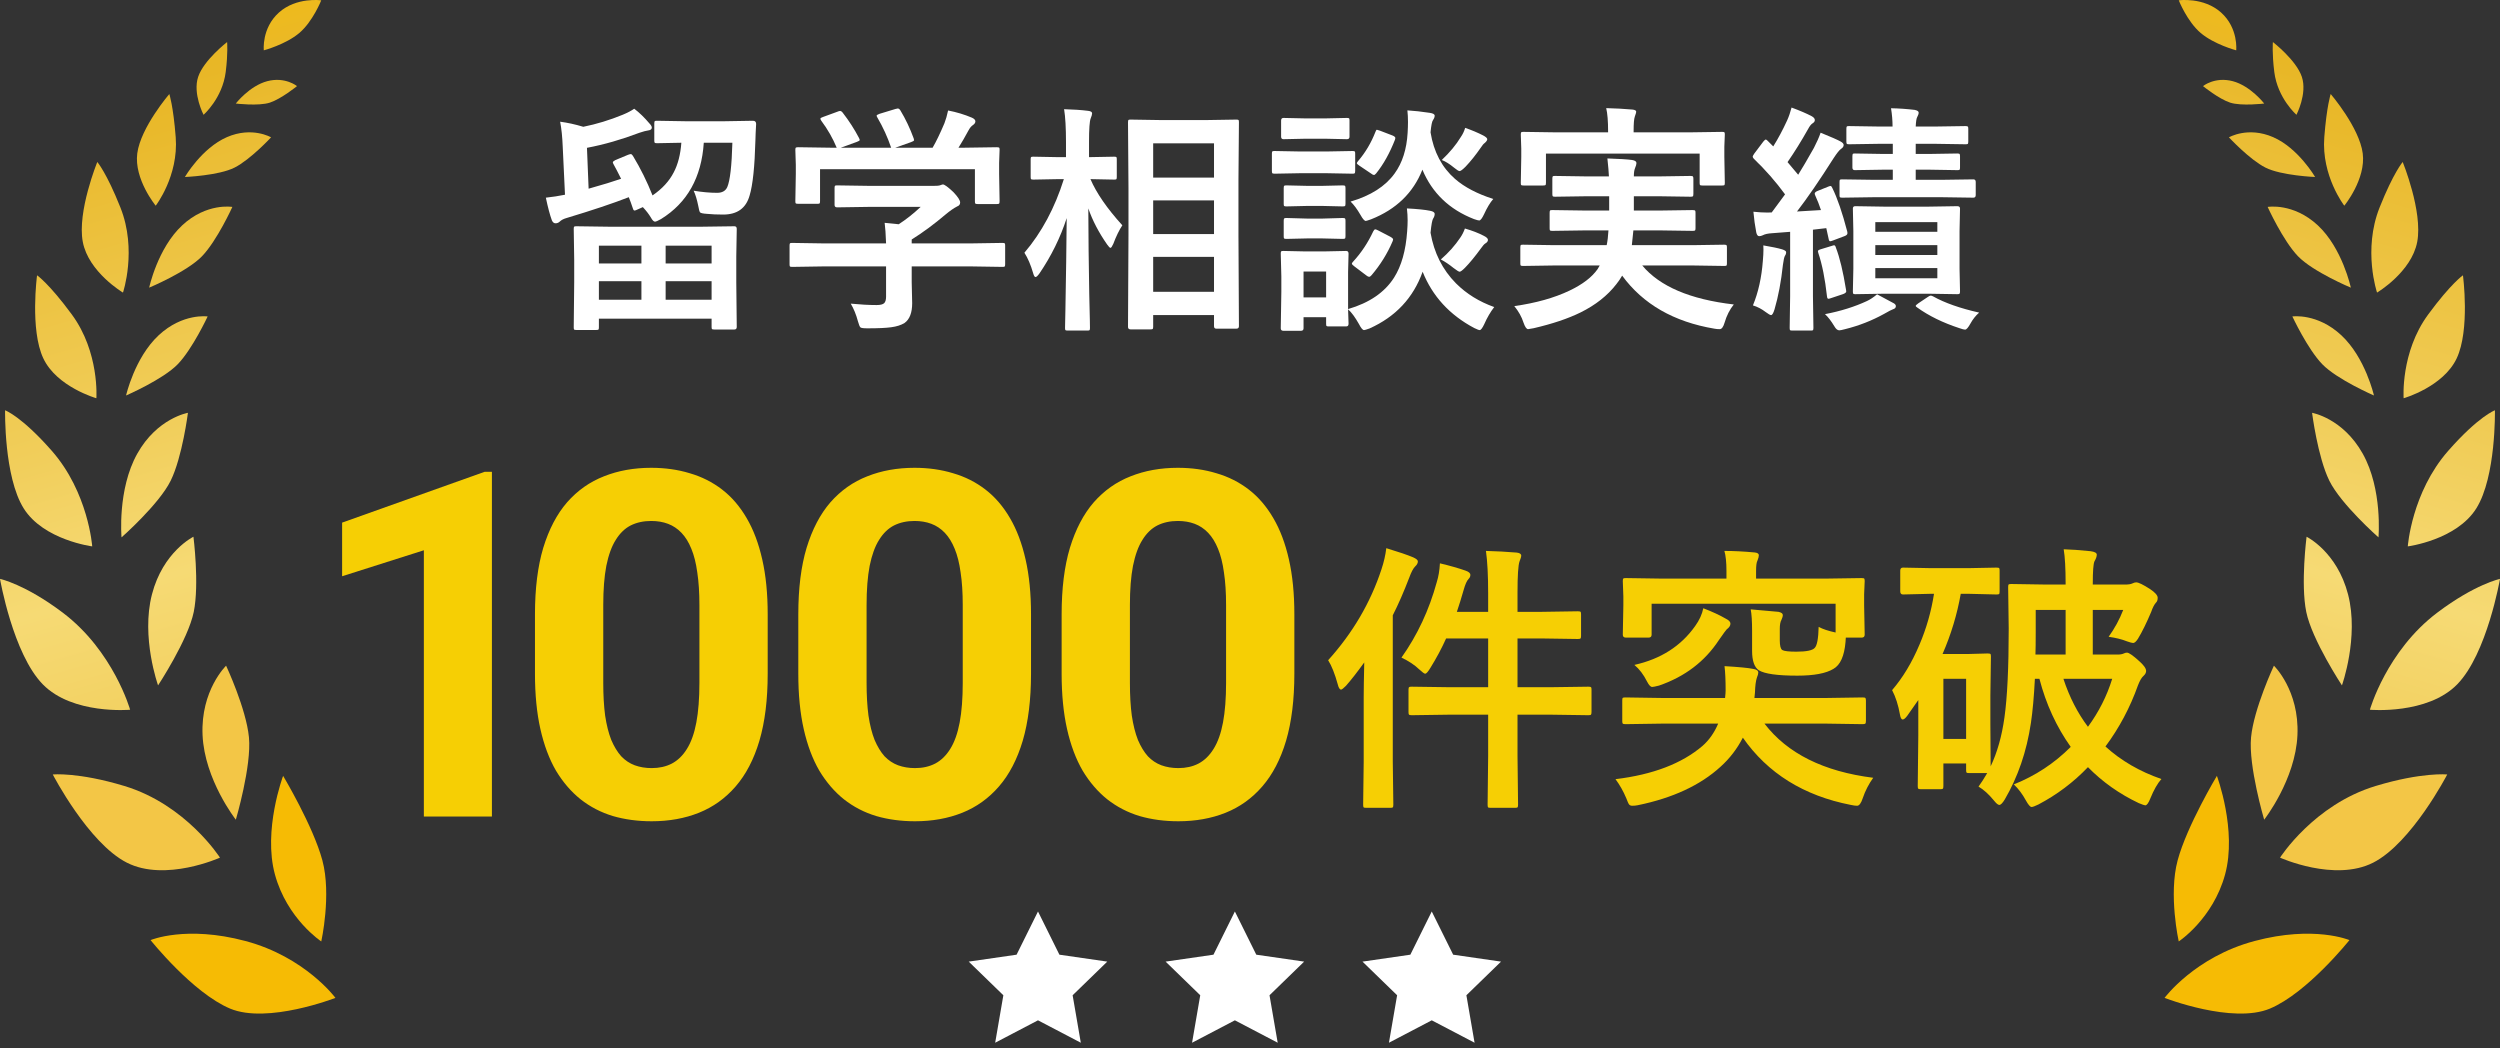
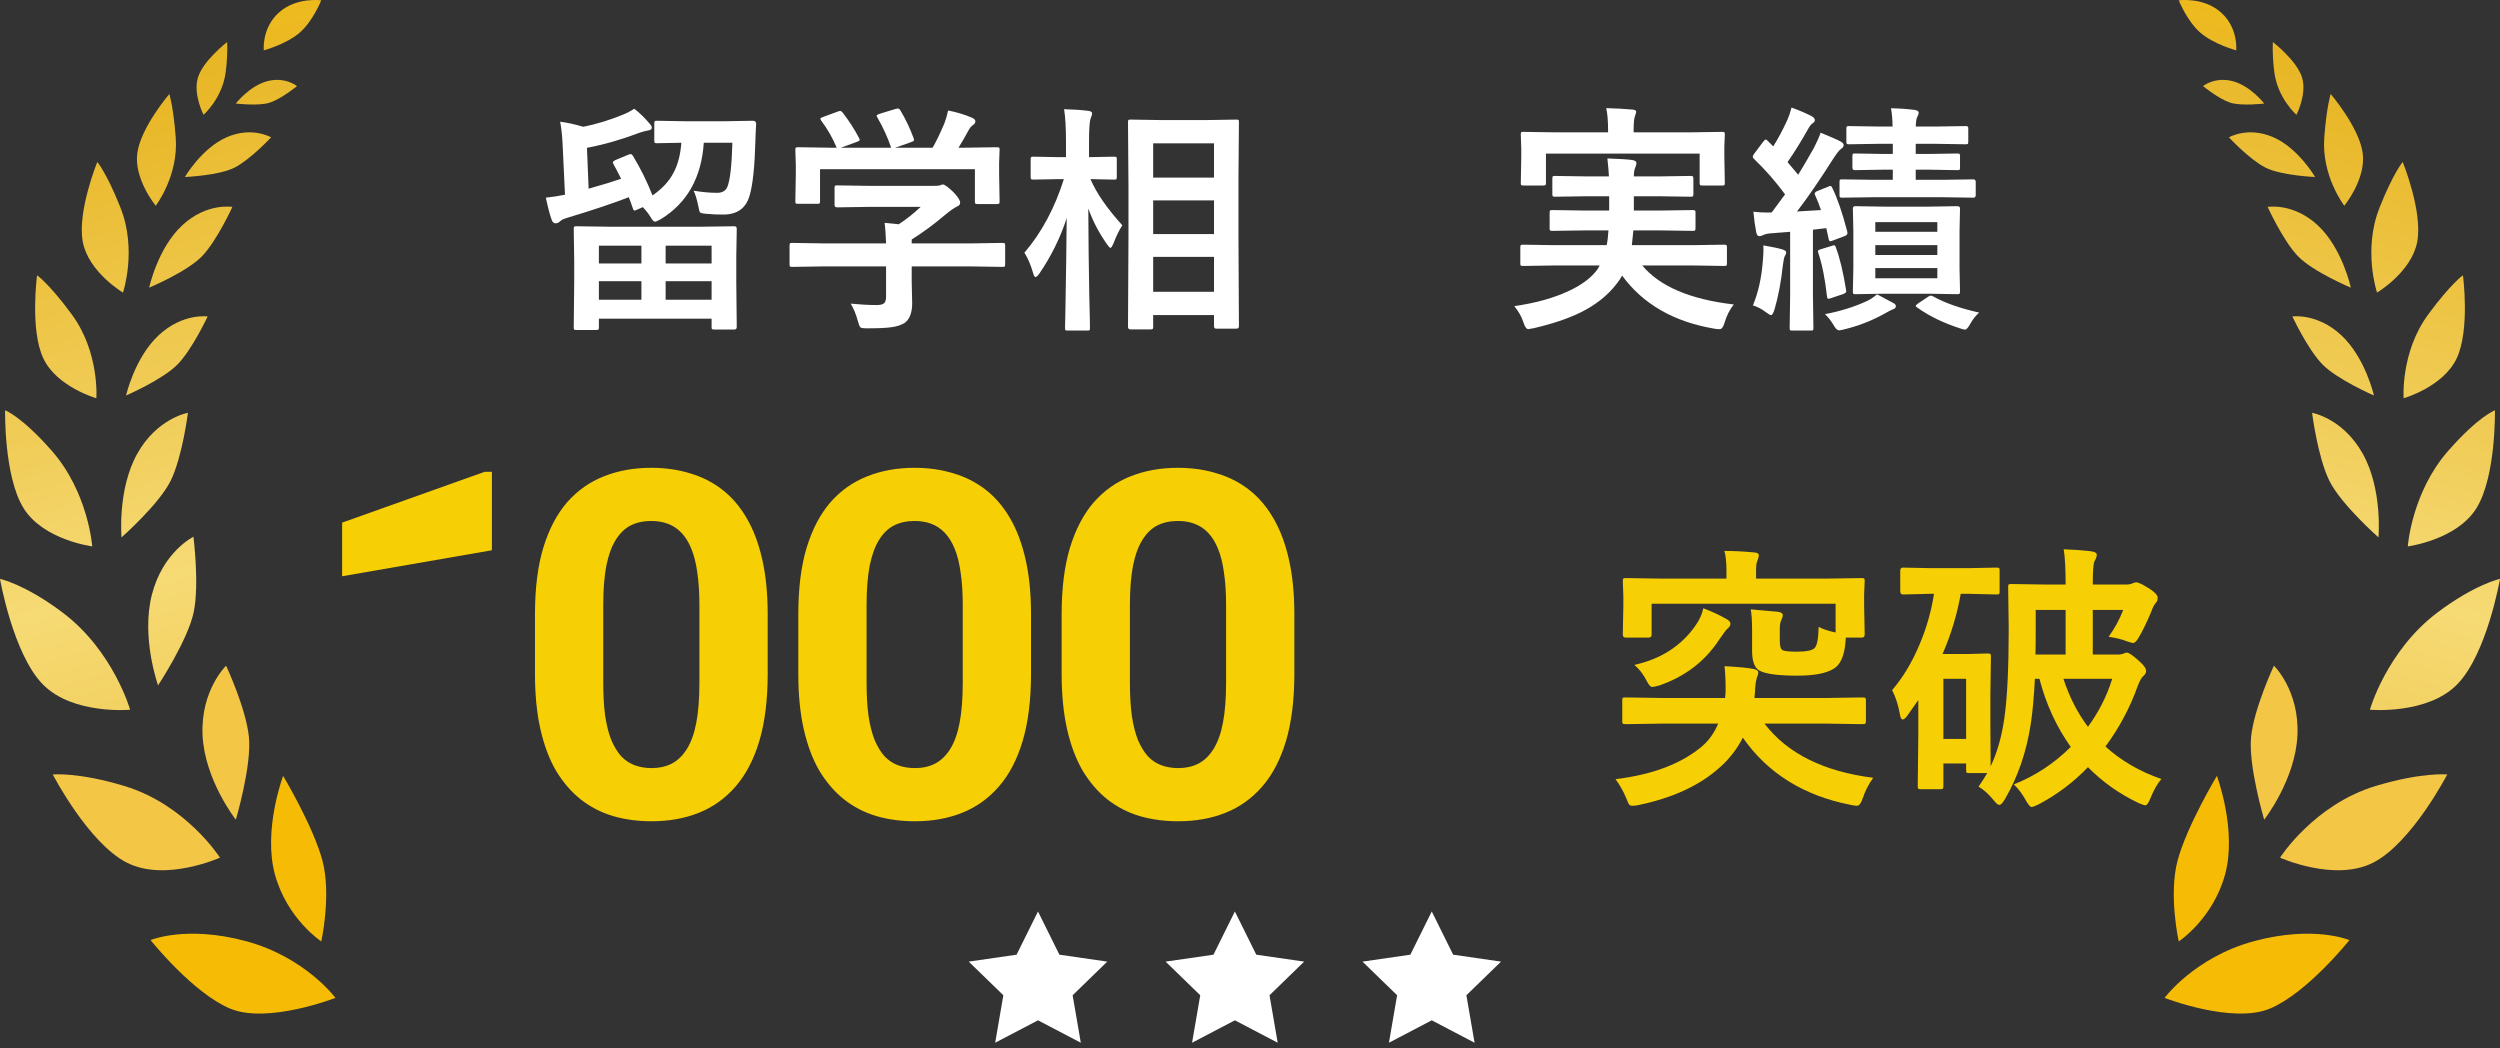
<svg xmlns="http://www.w3.org/2000/svg" width="248" height="104" viewBox="0 0 248 104" fill="none">
  <rect x="0" y="0" width="248" height="104" fill="#333333" stroke="none" />
  <path d="M195.23 58.904H194.506C194.15 60.936 193.549 62.928 192.701 64.878H195.203L197.158 64.824C197.322 64.824 197.423 64.842 197.459 64.878C197.486 64.915 197.5 65.001 197.5 65.138L197.445 68.994V71.851L197.473 76.021C198.129 74.636 198.585 73.022 198.84 71.181C199.122 69.194 199.264 66.255 199.264 62.363L199.209 58.234C199.209 58.088 199.227 58.002 199.264 57.974C199.3 57.947 199.387 57.933 199.523 57.933L202.982 57.988H204.91V57.933C204.91 56.393 204.846 55.244 204.719 54.488C205.448 54.506 206.337 54.57 207.385 54.679C207.795 54.734 208 54.848 208 55.021C208 55.203 207.923 55.427 207.768 55.691C207.658 55.937 207.604 56.675 207.604 57.906V57.988H210.83C211.14 57.988 211.372 57.951 211.527 57.878C211.673 57.806 211.801 57.769 211.91 57.769C212.138 57.769 212.598 57.992 213.291 58.439C213.792 58.776 214.043 59.063 214.043 59.3C214.043 59.528 213.979 59.697 213.852 59.806C213.688 59.998 213.537 60.294 213.4 60.695C212.936 61.798 212.498 62.686 212.088 63.361C211.906 63.643 211.746 63.785 211.609 63.785C211.509 63.785 211.304 63.73 210.994 63.621C210.502 63.42 209.896 63.27 209.176 63.169C209.768 62.349 210.251 61.46 210.625 60.503H207.604V64.933H210.037C210.32 64.933 210.534 64.897 210.68 64.824C210.789 64.769 210.894 64.742 210.994 64.742C211.186 64.742 211.577 65.011 212.17 65.548C212.653 65.968 212.895 66.305 212.895 66.56C212.895 66.733 212.803 66.902 212.621 67.066C212.448 67.212 212.27 67.517 212.088 67.982C211.304 70.188 210.229 72.211 208.861 74.052C210.402 75.456 212.252 76.531 214.412 77.279C214.029 77.707 213.665 78.345 213.318 79.193C213.136 79.658 212.967 79.89 212.812 79.89C212.74 79.89 212.525 79.817 212.17 79.671C210.247 78.76 208.565 77.57 207.125 76.103C205.685 77.607 204.044 78.842 202.203 79.808C201.866 79.972 201.643 80.054 201.533 80.054C201.396 80.054 201.21 79.84 200.973 79.412C200.626 78.774 200.225 78.24 199.77 77.812C201.902 76.964 203.785 75.725 205.416 74.093C203.994 72.088 202.96 69.837 202.312 67.339H201.861C201.77 69.117 201.638 70.58 201.465 71.728C201.046 74.544 200.18 77.074 198.867 79.316C198.648 79.671 198.471 79.849 198.334 79.849C198.206 79.849 198.024 79.699 197.787 79.398C197.277 78.778 196.771 78.322 196.27 78.031C196.525 77.684 196.812 77.238 197.131 76.691H195.354C195.199 76.691 195.107 76.673 195.08 76.636C195.053 76.6 195.039 76.513 195.039 76.376V75.734H192.783V77.976C192.783 78.122 192.765 78.209 192.729 78.236C192.701 78.272 192.619 78.29 192.482 78.29H190.541C190.395 78.29 190.309 78.268 190.281 78.222C190.254 78.195 190.24 78.113 190.24 77.976L190.295 72.999V69.445L189.201 71.003C189.019 71.249 188.868 71.373 188.75 71.373C188.622 71.373 188.531 71.213 188.477 70.894C188.312 69.955 188.053 69.144 187.697 68.46C188.764 67.221 189.671 65.712 190.418 63.935C191.102 62.331 191.58 60.654 191.854 58.904H191.58L188.777 58.972C188.595 58.972 188.504 58.867 188.504 58.658V56.607C188.504 56.406 188.595 56.306 188.777 56.306L191.58 56.361H195.23L198.033 56.306C198.197 56.306 198.293 56.324 198.32 56.361C198.348 56.397 198.361 56.479 198.361 56.607V58.658C198.361 58.813 198.343 58.904 198.307 58.931C198.27 58.959 198.179 58.972 198.033 58.972L195.23 58.904ZM195.039 67.339H192.783V73.3H195.039V67.339ZM201.943 62.718C201.943 63.73 201.934 64.468 201.916 64.933H204.91V60.503H201.943V62.718ZM209.531 67.339H204.691C205.284 69.144 206.095 70.73 207.125 72.097C208.201 70.63 209.003 69.044 209.531 67.339Z" fill="#F6CF04" />
  <path d="M164.852 71.783L161.242 71.837C161.096 71.837 161.005 71.815 160.969 71.769C160.941 71.733 160.928 71.646 160.928 71.509V69.486C160.928 69.34 160.946 69.253 160.982 69.226C161.019 69.199 161.105 69.185 161.242 69.185L164.852 69.24H171.127C171.163 68.903 171.182 68.652 171.182 68.488C171.182 67.476 171.145 66.674 171.072 66.082C172.485 66.164 173.433 66.255 173.916 66.355C174.253 66.41 174.422 66.533 174.422 66.724C174.422 66.834 174.376 66.998 174.285 67.216C174.176 67.544 174.112 68.032 174.094 68.679L174.039 69.24H181.176L184.758 69.185C184.922 69.185 185.018 69.203 185.045 69.24C185.081 69.276 185.1 69.358 185.1 69.486V71.509C185.1 71.655 185.081 71.746 185.045 71.783C185.008 71.819 184.913 71.837 184.758 71.837L181.176 71.783H175.037C177.307 74.745 180.902 76.536 185.824 77.156C185.378 77.776 185.031 78.45 184.785 79.179C184.621 79.68 184.434 79.931 184.225 79.931C184.07 79.931 183.865 79.904 183.609 79.849C178.934 78.938 175.361 76.714 172.891 73.177C172.326 74.28 171.587 75.242 170.676 76.062C168.671 77.894 165.936 79.165 162.473 79.876C162.299 79.913 162.113 79.931 161.912 79.931C161.757 79.931 161.643 79.872 161.57 79.753C161.525 79.68 161.443 79.489 161.324 79.179C161.033 78.487 160.677 77.858 160.258 77.293C163.958 76.846 166.834 75.748 168.885 73.998C169.541 73.423 170.061 72.685 170.443 71.783H164.852ZM173.67 60.449C175.301 60.585 176.222 60.667 176.432 60.695C176.714 60.759 176.855 60.863 176.855 61.009C176.855 61.137 176.81 61.296 176.719 61.488C176.609 61.679 176.555 61.975 176.555 62.377V63.525C176.555 64.053 176.637 64.373 176.801 64.482C176.983 64.591 177.448 64.646 178.195 64.646C179.189 64.646 179.795 64.523 180.014 64.277C180.251 64.049 180.383 63.352 180.41 62.185C180.811 62.404 181.372 62.591 182.092 62.746V59.888H163.84V62.964C163.84 63.156 163.735 63.252 163.525 63.252H161.297C161.087 63.252 160.982 63.156 160.982 62.964L161.037 60.052V59.164L160.982 57.646C160.982 57.5 161.001 57.414 161.037 57.386C161.074 57.359 161.16 57.345 161.297 57.345L164.961 57.4H171.264V56.621C171.264 55.773 171.195 55.117 171.059 54.652C171.97 54.652 172.968 54.702 174.053 54.802C174.335 54.83 174.477 54.921 174.477 55.076C174.477 55.212 174.431 55.39 174.34 55.609C174.249 55.773 174.203 56.11 174.203 56.621V57.4H180.998L184.662 57.345C184.817 57.345 184.908 57.363 184.936 57.4C184.963 57.436 184.977 57.518 184.977 57.646L184.922 58.959V60.052L184.977 62.964C184.977 63.156 184.872 63.252 184.662 63.252H183.104L183.076 63.675C182.958 65.079 182.557 65.972 181.873 66.355C181.135 66.802 179.941 67.025 178.291 67.025C176.322 67.025 175.051 66.847 174.477 66.492C174.03 66.191 173.807 65.548 173.807 64.564V62.554C173.807 61.615 173.761 60.914 173.67 60.449ZM168.967 60.339C169.851 60.677 170.598 61.023 171.209 61.378C171.51 61.524 171.66 61.688 171.66 61.871C171.66 62.062 171.537 62.249 171.291 62.431C171.236 62.477 170.977 62.832 170.512 63.498C169.117 65.621 167.139 67.125 164.578 68.009C164.223 68.1 163.995 68.146 163.895 68.146C163.74 68.146 163.571 67.968 163.389 67.613C163.042 66.92 162.623 66.369 162.131 65.959C164.747 65.375 166.757 64.09 168.16 62.103C168.579 61.52 168.848 60.932 168.967 60.339Z" fill="#F6CF04" />
-   <path d="M147.406 54.652C148.454 54.679 149.471 54.734 150.455 54.816C150.756 54.852 150.906 54.953 150.906 55.117C150.906 55.199 150.883 55.299 150.838 55.417C150.783 55.563 150.751 55.65 150.742 55.677C150.605 56.051 150.537 57.09 150.537 58.794V60.695H152.916L156.498 60.64C156.662 60.64 156.762 60.658 156.799 60.695C156.826 60.731 156.84 60.813 156.84 60.941V63.087C156.84 63.233 156.817 63.32 156.771 63.347C156.735 63.374 156.644 63.388 156.498 63.388L152.916 63.334H150.537V68.173H153.723L157.564 68.119C157.71 68.119 157.801 68.137 157.838 68.173C157.865 68.21 157.879 68.292 157.879 68.419V70.607C157.879 70.762 157.861 70.858 157.824 70.894C157.797 70.93 157.71 70.949 157.564 70.949L153.723 70.894H150.537V74.955L150.592 79.822C150.592 79.968 150.574 80.059 150.537 80.095C150.501 80.123 150.419 80.136 150.291 80.136H147.871C147.725 80.136 147.639 80.118 147.611 80.082C147.584 80.045 147.57 79.959 147.57 79.822L147.625 74.982V70.894H143.879L140.037 70.949C139.891 70.949 139.8 70.926 139.764 70.88C139.736 70.844 139.723 70.753 139.723 70.607V68.419C139.723 68.274 139.745 68.187 139.791 68.16C139.818 68.132 139.9 68.119 140.037 68.119L143.879 68.173H147.625V63.334H143.455C143.027 64.29 142.503 65.27 141.883 66.273C141.655 66.647 141.486 66.834 141.377 66.834C141.295 66.834 141.09 66.683 140.762 66.382C140.315 65.954 139.736 65.571 139.025 65.234C140.602 63.01 141.769 60.517 142.525 57.755C142.699 57.209 142.803 56.584 142.84 55.882C143.833 56.119 144.681 56.361 145.383 56.607C145.702 56.716 145.861 56.858 145.861 57.031C145.861 57.177 145.807 57.304 145.697 57.414C145.515 57.596 145.346 57.97 145.191 58.535C144.973 59.3 144.749 60.02 144.521 60.695H147.625V58.877C147.625 57.099 147.552 55.691 147.406 54.652ZM131.752 65.494C134.195 62.787 135.958 59.779 137.043 56.47C137.28 55.759 137.439 55.062 137.521 54.378C138.779 54.761 139.673 55.067 140.201 55.294C140.502 55.431 140.652 55.563 140.652 55.691C140.652 55.864 140.561 56.033 140.379 56.197C140.188 56.388 139.992 56.762 139.791 57.318C139.253 58.721 138.711 59.961 138.164 61.037V75.543L138.219 79.822C138.219 79.968 138.201 80.059 138.164 80.095C138.128 80.123 138.046 80.136 137.918 80.136H135.525C135.38 80.136 135.293 80.118 135.266 80.082C135.238 80.045 135.225 79.959 135.225 79.822L135.279 75.543V69.13C135.279 68.456 135.298 67.317 135.334 65.712C134.623 66.697 134.017 67.472 133.516 68.037C133.27 68.283 133.11 68.406 133.037 68.406C132.9 68.406 132.791 68.237 132.709 67.9C132.417 66.843 132.098 66.04 131.752 65.494Z" fill="#F6CF04" />
  <path d="M128.4 60.938V66.844C128.4 69.406 128.127 71.617 127.58 73.477C127.033 75.32 126.244 76.836 125.212 78.023C124.197 79.195 122.986 80.062 121.58 80.625C120.173 81.188 118.611 81.469 116.892 81.469C115.517 81.469 114.236 81.297 113.048 80.953C111.861 80.594 110.791 80.039 109.837 79.289C108.9 78.539 108.087 77.594 107.4 76.453C106.728 75.297 106.212 73.922 105.853 72.328C105.494 70.734 105.314 68.906 105.314 66.844V60.938C105.314 58.375 105.587 56.18 106.134 54.352C106.697 52.508 107.486 51 108.502 49.828C109.533 48.656 110.752 47.797 112.158 47.25C113.564 46.688 115.127 46.406 116.845 46.406C118.22 46.406 119.494 46.586 120.666 46.945C121.853 47.289 122.923 47.828 123.877 48.562C124.83 49.297 125.642 50.242 126.314 51.398C126.986 52.539 127.502 53.906 127.861 55.5C128.22 57.078 128.4 58.891 128.4 60.938ZM121.627 67.734V60.023C121.627 58.789 121.556 57.711 121.416 56.789C121.291 55.867 121.095 55.086 120.83 54.445C120.564 53.789 120.236 53.258 119.845 52.852C119.455 52.445 119.009 52.148 118.509 51.961C118.009 51.773 117.455 51.68 116.845 51.68C116.08 51.68 115.4 51.828 114.806 52.125C114.228 52.422 113.736 52.898 113.33 53.555C112.923 54.195 112.611 55.055 112.392 56.133C112.189 57.195 112.087 58.492 112.087 60.023V67.734C112.087 68.969 112.15 70.055 112.275 70.992C112.416 71.93 112.619 72.734 112.884 73.406C113.166 74.062 113.494 74.602 113.869 75.023C114.259 75.43 114.705 75.727 115.205 75.914C115.72 76.102 116.283 76.195 116.892 76.195C117.642 76.195 118.306 76.047 118.884 75.75C119.478 75.438 119.978 74.953 120.384 74.297C120.806 73.625 121.119 72.75 121.322 71.672C121.525 70.594 121.627 69.281 121.627 67.734Z" fill="#F6CF04" />
  <path d="M102.277 60.938V66.844C102.277 69.406 102.004 71.617 101.457 73.477C100.91 75.32 100.121 76.836 99.09 78.023C98.074 79.195 96.863 80.062 95.457 80.625C94.051 81.188 92.488 81.469 90.77 81.469C89.395 81.469 88.113 81.297 86.926 80.953C85.738 80.594 84.668 80.039 83.715 79.289C82.778 78.539 81.965 77.594 81.278 76.453C80.606 75.297 80.09 73.922 79.731 72.328C79.371 70.734 79.192 68.906 79.192 66.844V60.938C79.192 58.375 79.465 56.18 80.012 54.352C80.574 52.508 81.363 51 82.379 49.828C83.41 48.656 84.629 47.797 86.035 47.25C87.442 46.688 89.004 46.406 90.723 46.406C92.098 46.406 93.371 46.586 94.543 46.945C95.731 47.289 96.801 47.828 97.754 48.562C98.707 49.297 99.52 50.242 100.192 51.398C100.863 52.539 101.379 53.906 101.738 55.5C102.098 57.078 102.277 58.891 102.277 60.938ZM95.504 67.734V60.023C95.504 58.789 95.434 57.711 95.293 56.789C95.168 55.867 94.973 55.086 94.707 54.445C94.442 53.789 94.113 53.258 93.723 52.852C93.332 52.445 92.887 52.148 92.387 51.961C91.887 51.773 91.332 51.68 90.723 51.68C89.957 51.68 89.278 51.828 88.684 52.125C88.106 52.422 87.613 52.898 87.207 53.555C86.801 54.195 86.488 55.055 86.27 56.133C86.067 57.195 85.965 58.492 85.965 60.023V67.734C85.965 68.969 86.028 70.055 86.153 70.992C86.293 71.93 86.496 72.734 86.762 73.406C87.043 74.062 87.371 74.602 87.746 75.023C88.137 75.43 88.582 75.727 89.082 75.914C89.598 76.102 90.16 76.195 90.77 76.195C91.52 76.195 92.184 76.047 92.762 75.75C93.356 75.438 93.856 74.953 94.262 74.297C94.684 73.625 94.996 72.75 95.199 71.672C95.403 70.594 95.504 69.281 95.504 67.734Z" fill="#F6CF04" />
  <path d="M76.155 60.938V66.844C76.155 69.406 75.882 71.617 75.335 73.477C74.788 75.32 73.999 76.836 72.968 78.023C71.952 79.195 70.741 80.062 69.335 80.625C67.928 81.188 66.366 81.469 64.647 81.469C63.272 81.469 61.991 81.297 60.803 80.953C59.616 80.594 58.546 80.039 57.593 79.289C56.655 78.539 55.843 77.594 55.155 76.453C54.483 75.297 53.968 73.922 53.608 72.328C53.249 70.734 53.069 68.906 53.069 66.844V60.938C53.069 58.375 53.343 56.18 53.889 54.352C54.452 52.508 55.241 51 56.257 49.828C57.288 48.656 58.507 47.797 59.913 47.25C61.319 46.688 62.882 46.406 64.6 46.406C65.975 46.406 67.249 46.586 68.421 46.945C69.608 47.289 70.678 47.828 71.632 48.562C72.585 49.297 73.397 50.242 74.069 51.398C74.741 52.539 75.257 53.906 75.616 55.5C75.975 57.078 76.155 58.891 76.155 60.938ZM69.382 67.734V60.023C69.382 58.789 69.311 57.711 69.171 56.789C69.046 55.867 68.85 55.086 68.585 54.445C68.319 53.789 67.991 53.258 67.6 52.852C67.21 52.445 66.764 52.148 66.264 51.961C65.764 51.773 65.21 51.68 64.6 51.68C63.835 51.68 63.155 51.828 62.561 52.125C61.983 52.422 61.491 52.898 61.085 53.555C60.678 54.195 60.366 55.055 60.147 56.133C59.944 57.195 59.843 58.492 59.843 60.023V67.734C59.843 68.969 59.905 70.055 60.03 70.992C60.171 71.93 60.374 72.734 60.639 73.406C60.921 74.062 61.249 74.602 61.624 75.023C62.014 75.43 62.46 75.727 62.96 75.914C63.475 76.102 64.038 76.195 64.647 76.195C65.397 76.195 66.061 76.047 66.639 75.75C67.233 75.438 67.733 74.953 68.139 74.297C68.561 73.625 68.874 72.75 69.077 71.672C69.28 70.594 69.382 69.281 69.382 67.734Z" fill="#F6CF04" />
-   <path d="M48.797 46.805V81H42.047V54.586L33.938 57.164V51.844L48.07 46.805H48.797Z" fill="#F6CF04" />
+   <path d="M48.797 46.805V81V54.586L33.938 57.164V51.844L48.07 46.805H48.797Z" fill="#F6CF04" />
  <path d="M191.27 20.5L194.164 20.453C194.344 20.453 194.434 20.531 194.434 20.687L194.387 22.925V26.664L194.434 28.89C194.434 29.023 194.418 29.105 194.387 29.136C194.363 29.168 194.289 29.183 194.164 29.183L191.27 29.136H186.945L184.039 29.183C183.93 29.183 183.863 29.168 183.84 29.136C183.816 29.097 183.805 29.015 183.805 28.89L183.852 26.664V22.925L183.805 20.687C183.805 20.531 183.883 20.453 184.039 20.453L186.945 20.5H191.27ZM192.184 27.601V26.593H186.031V27.601H192.184ZM186.031 25.293H192.184V24.32H186.031V25.293ZM186.031 22.035V22.996H192.184V22.035H186.031ZM181.379 18.507C181.48 18.468 181.551 18.449 181.59 18.449C181.652 18.449 181.711 18.515 181.766 18.648C182.266 19.656 182.762 21.105 183.254 22.996C183.262 23.05 183.266 23.097 183.266 23.136C183.266 23.261 183.164 23.359 182.961 23.429L181.812 23.863C181.68 23.91 181.594 23.933 181.555 23.933C181.477 23.933 181.426 23.855 181.402 23.699L181.168 22.632L179.844 22.785V29.382L179.891 32.523C179.891 32.648 179.875 32.726 179.844 32.757C179.812 32.781 179.742 32.792 179.633 32.792H177.793C177.668 32.792 177.594 32.777 177.57 32.746C177.547 32.714 177.535 32.64 177.535 32.523L177.582 29.382V22.996L175.777 23.136C175.379 23.16 175.078 23.226 174.875 23.335C174.742 23.398 174.621 23.429 174.512 23.429C174.371 23.429 174.273 23.3 174.219 23.043C174.094 22.394 174 21.714 173.938 21.003C174.445 21.058 174.902 21.085 175.309 21.085C175.434 21.085 175.582 21.081 175.754 21.074C176.059 20.675 176.5 20.078 177.078 19.281C176.164 18.031 175.133 16.855 173.984 15.753C173.906 15.668 173.867 15.593 173.867 15.531C173.867 15.492 173.922 15.39 174.031 15.226L174.922 14.043C175.031 13.91 175.113 13.843 175.168 13.843C175.215 13.843 175.277 13.886 175.355 13.972L175.906 14.523C176.383 13.765 176.844 12.902 177.289 11.933C177.461 11.55 177.605 11.128 177.723 10.668C178.543 10.972 179.207 11.257 179.715 11.523C179.926 11.64 180.031 11.769 180.031 11.91C180.031 12.035 179.961 12.14 179.82 12.226C179.672 12.312 179.52 12.503 179.363 12.8C178.691 13.996 178.012 15.089 177.324 16.081L178.379 17.335C178.762 16.726 179.281 15.839 179.938 14.675C180.227 14.121 180.449 13.617 180.605 13.164C181.645 13.585 182.309 13.878 182.598 14.043C182.793 14.152 182.891 14.265 182.891 14.382C182.891 14.531 182.805 14.66 182.633 14.769C182.469 14.878 182.219 15.191 181.883 15.707C180.484 17.91 179.277 19.668 178.262 20.98L180.641 20.839C180.484 20.363 180.293 19.875 180.066 19.375C180.035 19.304 180.02 19.25 180.02 19.21C180.02 19.109 180.113 19.019 180.301 18.941L181.379 18.507ZM191.316 16.831H190.039V17.839H192.535L195.758 17.793C195.914 17.793 195.992 17.878 195.992 18.05V19.351C195.992 19.523 195.914 19.609 195.758 19.609L192.535 19.562H185.961L182.75 19.609C182.625 19.609 182.547 19.593 182.516 19.562C182.492 19.531 182.48 19.46 182.48 19.351V18.05C182.48 17.925 182.496 17.851 182.527 17.828C182.559 17.804 182.633 17.793 182.75 17.793L185.961 17.839H187.766V16.831H186.875L183.992 16.878C183.836 16.878 183.758 16.793 183.758 16.621V15.519C183.758 15.378 183.773 15.293 183.805 15.261C183.828 15.238 183.891 15.226 183.992 15.226L186.875 15.273H187.766V14.265H186.465L183.418 14.312C183.293 14.312 183.219 14.293 183.195 14.253C183.172 14.222 183.16 14.144 183.16 14.019V12.8C183.16 12.66 183.176 12.574 183.207 12.543C183.238 12.519 183.309 12.507 183.418 12.507L186.465 12.554H187.742C187.742 11.968 187.691 11.363 187.59 10.738C188.387 10.753 189.172 10.808 189.945 10.902C190.203 10.957 190.332 11.046 190.332 11.171C190.332 11.289 190.285 11.433 190.191 11.605C190.113 11.73 190.062 12.046 190.039 12.554H191.914L194.984 12.507C195.109 12.507 195.188 12.527 195.219 12.566C195.242 12.597 195.254 12.675 195.254 12.8V14.019C195.254 14.16 195.238 14.246 195.207 14.277C195.176 14.3 195.102 14.312 194.984 14.312L191.914 14.265H190.039V15.273H191.316L194.176 15.226C194.301 15.226 194.375 15.246 194.398 15.285C194.422 15.316 194.434 15.394 194.434 15.519V16.621C194.434 16.746 194.418 16.82 194.387 16.843C194.355 16.867 194.285 16.878 194.176 16.878L191.316 16.831ZM173.891 30.296C174.422 29.007 174.75 27.535 174.875 25.878C174.914 25.441 174.934 25.074 174.934 24.777C174.934 24.668 174.93 24.523 174.922 24.343C175.758 24.484 176.375 24.613 176.773 24.73C177.047 24.816 177.184 24.91 177.184 25.011C177.184 25.152 177.145 25.273 177.066 25.375C176.996 25.492 176.93 25.789 176.867 26.265C176.688 27.929 176.41 29.402 176.035 30.683C175.918 31.066 175.805 31.257 175.695 31.257C175.602 31.257 175.426 31.16 175.168 30.964C174.762 30.652 174.336 30.429 173.891 30.296ZM186.207 29.195C187.199 29.726 187.715 30.003 187.754 30.027C187.965 30.121 188.07 30.234 188.07 30.367C188.07 30.523 187.973 30.628 187.777 30.683C187.652 30.722 187.359 30.875 186.898 31.14C185.68 31.812 184.391 32.316 183.031 32.652C182.742 32.73 182.551 32.769 182.457 32.769C182.285 32.769 182.125 32.64 181.977 32.382C181.648 31.835 181.336 31.429 181.039 31.164C182.586 30.867 183.973 30.433 185.199 29.863C185.52 29.714 185.855 29.492 186.207 29.195ZM191.773 29.406C192.914 30.046 194.434 30.581 196.332 31.011C195.996 31.3 195.707 31.664 195.465 32.101C195.246 32.499 195.07 32.699 194.938 32.699C194.836 32.699 194.652 32.652 194.387 32.558C192.738 32.019 191.34 31.335 190.191 30.507C190.09 30.445 190.039 30.39 190.039 30.343C190.039 30.296 190.121 30.214 190.285 30.097L191.246 29.453C191.371 29.367 191.465 29.324 191.527 29.324C191.582 29.324 191.664 29.351 191.773 29.406ZM181.719 24.39C181.828 24.351 181.902 24.331 181.941 24.331C182.02 24.331 182.078 24.406 182.117 24.554C182.5 25.546 182.836 26.941 183.125 28.738C183.141 28.808 183.148 28.863 183.148 28.902C183.148 29.003 183.047 29.093 182.844 29.171L181.648 29.57C181.516 29.617 181.426 29.64 181.379 29.64C181.301 29.64 181.254 29.562 181.238 29.406C181.043 27.648 180.754 26.206 180.371 25.081C180.348 25.003 180.336 24.949 180.336 24.918C180.336 24.847 180.426 24.785 180.605 24.73L181.719 24.39Z" fill="white" />
  <path d="M154.18 26.335L151.086 26.382C150.961 26.382 150.883 26.367 150.852 26.335C150.828 26.304 150.816 26.234 150.816 26.125V24.554C150.816 24.421 150.832 24.339 150.863 24.308C150.895 24.285 150.969 24.273 151.086 24.273L154.18 24.32H159.383C159.469 23.914 159.527 23.425 159.559 22.855H157.25L153.992 22.902C153.859 22.902 153.781 22.886 153.758 22.855C153.734 22.824 153.723 22.753 153.723 22.644V21.121C153.723 20.988 153.738 20.906 153.77 20.875C153.801 20.851 153.875 20.839 153.992 20.839L157.25 20.886H159.629V19.468H157.414L154.25 19.515C154.125 19.515 154.051 19.496 154.027 19.456C154.004 19.425 153.992 19.351 153.992 19.234V17.746C153.992 17.605 154.008 17.519 154.039 17.488C154.062 17.464 154.133 17.453 154.25 17.453L157.414 17.5H159.605C159.59 17.109 159.539 16.515 159.453 15.718C160.633 15.757 161.449 15.808 161.902 15.871C162.191 15.918 162.336 16.019 162.336 16.175C162.336 16.293 162.289 16.46 162.195 16.679C162.117 16.867 162.078 17.14 162.078 17.5H164.551L167.691 17.453C167.832 17.453 167.914 17.472 167.938 17.511C167.969 17.543 167.984 17.621 167.984 17.746V19.234C167.984 19.367 167.965 19.449 167.926 19.48C167.895 19.503 167.816 19.515 167.691 19.515L164.551 19.468H162.078V20.886H164.668L167.902 20.839C168.043 20.839 168.129 20.859 168.16 20.898C168.184 20.929 168.195 21.003 168.195 21.121V22.644C168.195 22.769 168.176 22.843 168.137 22.867C168.105 22.89 168.027 22.902 167.902 22.902L164.668 22.855H162.031C162.023 22.964 161.973 23.453 161.879 24.32H167.926L171.031 24.273C171.164 24.273 171.246 24.293 171.277 24.331C171.301 24.363 171.312 24.437 171.312 24.554V26.125C171.312 26.242 171.297 26.316 171.266 26.347C171.242 26.371 171.164 26.382 171.031 26.382L167.926 26.335H162.91C164.645 28.414 167.672 29.703 171.992 30.203C171.586 30.71 171.281 31.312 171.078 32.007C170.953 32.437 170.793 32.652 170.598 32.652C170.402 32.652 170.227 32.636 170.07 32.605C166.039 31.925 162.988 30.171 160.918 27.343C160.738 27.656 160.547 27.937 160.344 28.187C159.461 29.328 158.273 30.265 156.781 31C155.539 31.609 153.992 32.128 152.141 32.558C151.82 32.621 151.637 32.652 151.59 32.652C151.434 32.652 151.281 32.437 151.133 32.007C150.953 31.437 150.648 30.89 150.219 30.367C152.359 30.062 154.184 29.55 155.691 28.831C156.988 28.214 157.918 27.503 158.48 26.699L158.691 26.335H154.18ZM167.668 13.128L170.844 13.082C170.969 13.082 171.043 13.097 171.066 13.128C171.09 13.16 171.102 13.234 171.102 13.351L171.055 14.546V15.554L171.102 18.144C171.102 18.269 171.086 18.343 171.055 18.367C171.023 18.39 170.953 18.402 170.844 18.402H168.875C168.742 18.402 168.664 18.386 168.641 18.355C168.617 18.324 168.605 18.253 168.605 18.144V15.238H153.359V18.144C153.359 18.269 153.34 18.343 153.301 18.367C153.27 18.39 153.191 18.402 153.066 18.402H151.133C151 18.402 150.922 18.386 150.898 18.355C150.875 18.324 150.863 18.253 150.863 18.144L150.91 15.554V14.734L150.863 13.351C150.863 13.218 150.879 13.14 150.91 13.117C150.941 13.093 151.016 13.082 151.133 13.082L154.297 13.128H159.523V13.011C159.523 12.019 159.461 11.257 159.336 10.726C160.258 10.749 161.121 10.796 161.926 10.867C162.184 10.89 162.312 10.964 162.312 11.089C162.312 11.152 162.266 11.312 162.172 11.57C162.094 11.781 162.055 12.261 162.055 13.011V13.128H167.668Z" fill="white" />
-   <path d="M133.777 32.113C133.777 32.292 133.699 32.382 133.543 32.382H131.809C131.684 32.382 131.609 32.367 131.586 32.335C131.562 32.304 131.551 32.23 131.551 32.113V31.468H129.312V32.57C129.312 32.734 129.223 32.816 129.043 32.816H127.32C127.141 32.816 127.051 32.734 127.051 32.57L127.109 28.949V27.414L127.051 25.164C127.051 25.031 127.066 24.953 127.098 24.929C127.129 24.906 127.203 24.894 127.32 24.894L129.5 24.941H131.328L133.543 24.894C133.699 24.894 133.777 24.984 133.777 25.164L133.73 27.003V30.66C135.84 30.043 137.359 29.003 138.289 27.543C139.023 26.386 139.457 24.855 139.59 22.949C139.621 22.55 139.637 22.191 139.637 21.871C139.637 21.488 139.613 21.089 139.566 20.675C140.613 20.73 141.379 20.808 141.863 20.91C142.168 20.964 142.32 21.07 142.32 21.226C142.32 21.375 142.273 21.519 142.18 21.66C142.078 21.793 141.988 22.269 141.91 23.089C142.254 25.081 143.094 26.753 144.43 28.105C145.469 29.144 146.734 29.929 148.227 30.46C147.852 30.945 147.523 31.507 147.242 32.148C147.055 32.546 146.902 32.746 146.785 32.746C146.707 32.746 146.523 32.675 146.234 32.535C143.797 31.238 142.094 29.378 141.125 26.956C140.203 29.543 138.449 31.418 135.863 32.581C135.559 32.691 135.375 32.746 135.312 32.746C135.18 32.746 135.012 32.546 134.809 32.148C134.426 31.468 134.066 30.98 133.73 30.683C133.738 31.105 133.75 31.476 133.766 31.796C133.773 32 133.777 32.105 133.777 32.113ZM131.551 26.933H129.312V29.5H131.551V26.933ZM148.133 19.738C147.82 20.097 147.516 20.601 147.219 21.25C147.023 21.664 146.863 21.871 146.738 21.871C146.652 21.871 146.477 21.824 146.211 21.73C143.773 20.777 142.07 19.144 141.102 16.831C140.195 19.128 138.5 20.769 136.016 21.753C135.703 21.863 135.527 21.918 135.488 21.918C135.355 21.918 135.18 21.718 134.961 21.32C134.625 20.742 134.297 20.3 133.977 19.996C135.977 19.41 137.434 18.48 138.348 17.206C139.113 16.152 139.543 14.804 139.637 13.164C139.66 12.773 139.672 12.421 139.672 12.109C139.672 11.695 139.652 11.308 139.613 10.949C140.277 10.988 141.02 11.07 141.84 11.195C142.16 11.242 142.32 11.335 142.32 11.476C142.32 11.609 142.266 11.753 142.156 11.91C142.055 12.035 141.973 12.441 141.91 13.128C142.223 15.066 143.035 16.609 144.348 17.757C145.285 18.57 146.547 19.23 148.133 19.738ZM128.961 15.027H131.621L134.164 14.98C134.289 14.98 134.367 14.996 134.398 15.027C134.422 15.058 134.434 15.128 134.434 15.238V16.949C134.434 17.081 134.414 17.164 134.375 17.195C134.352 17.218 134.281 17.23 134.164 17.23L131.621 17.183H128.961L126.441 17.23C126.309 17.23 126.23 17.21 126.207 17.171C126.184 17.14 126.172 17.066 126.172 16.949V15.238C126.172 15.113 126.188 15.039 126.219 15.015C126.25 14.992 126.324 14.98 126.441 14.98L128.961 15.027ZM129.512 11.746H131.457L133.613 11.699C133.738 11.699 133.812 11.714 133.836 11.746C133.859 11.777 133.871 11.847 133.871 11.957V13.562C133.871 13.726 133.785 13.808 133.613 13.808L131.457 13.761H129.512L127.32 13.808C127.164 13.808 127.086 13.726 127.086 13.562V11.957C127.086 11.785 127.164 11.699 127.32 11.699L129.512 11.746ZM129.652 18.437H131.188L133.18 18.39C133.32 18.39 133.402 18.406 133.426 18.437C133.457 18.468 133.473 18.543 133.473 18.66V20.218C133.473 20.343 133.453 20.418 133.414 20.441C133.383 20.464 133.305 20.476 133.18 20.476L131.188 20.429H129.652L127.613 20.476C127.488 20.476 127.41 20.46 127.379 20.429C127.355 20.398 127.344 20.328 127.344 20.218V18.66C127.344 18.527 127.363 18.449 127.402 18.425C127.426 18.402 127.496 18.39 127.613 18.39L129.652 18.437ZM129.652 21.683H131.188L133.18 21.625C133.32 21.625 133.402 21.64 133.426 21.671C133.457 21.703 133.473 21.777 133.473 21.894V23.429C133.473 23.562 133.453 23.64 133.414 23.664C133.383 23.687 133.305 23.699 133.18 23.699L131.188 23.652H129.652L127.613 23.699C127.488 23.699 127.41 23.683 127.379 23.652C127.355 23.621 127.344 23.546 127.344 23.429V21.894C127.344 21.769 127.363 21.691 127.402 21.66C127.426 21.636 127.496 21.625 127.613 21.625L129.652 21.683ZM136.227 22.949C136.297 22.816 136.363 22.75 136.426 22.75C136.48 22.75 136.574 22.785 136.707 22.855L137.902 23.476C138.098 23.585 138.195 23.675 138.195 23.746C138.195 23.785 138.18 23.847 138.148 23.933C137.633 25.144 136.938 26.265 136.062 27.296C135.969 27.406 135.887 27.46 135.816 27.46C135.746 27.46 135.652 27.414 135.535 27.32L134.328 26.406C134.18 26.296 134.105 26.21 134.105 26.148C134.105 26.109 134.148 26.043 134.234 25.949C135.039 25.074 135.703 24.074 136.227 22.949ZM142.93 25.738C143.695 25.074 144.34 24.351 144.863 23.57C145.043 23.312 145.195 23.011 145.32 22.668C146.047 22.878 146.664 23.117 147.172 23.382C147.461 23.523 147.605 23.66 147.605 23.793C147.605 23.933 147.516 24.054 147.336 24.156C147.234 24.218 147.102 24.367 146.938 24.601C146.328 25.437 145.789 26.093 145.32 26.57C145.062 26.828 144.887 26.956 144.793 26.956C144.715 26.956 144.508 26.828 144.172 26.57C143.758 26.234 143.344 25.956 142.93 25.738ZM143.023 15.871C143.812 15.128 144.441 14.371 144.91 13.597C145.105 13.316 145.25 13.011 145.344 12.683C146 12.91 146.602 13.164 147.148 13.445C147.406 13.585 147.535 13.707 147.535 13.808C147.535 13.91 147.457 14.031 147.301 14.171C147.168 14.265 147.031 14.425 146.891 14.652C146.383 15.386 145.879 16.015 145.379 16.539C145.09 16.828 144.895 16.972 144.793 16.972C144.699 16.972 144.516 16.859 144.242 16.632C143.797 16.265 143.391 16.011 143.023 15.871ZM136.449 13.07C136.496 12.937 136.543 12.871 136.59 12.871C136.613 12.871 136.715 12.902 136.895 12.964L138.148 13.445C138.328 13.523 138.418 13.605 138.418 13.691C138.418 13.722 138.406 13.777 138.383 13.855C137.859 15.191 137.238 16.304 136.52 17.195C136.426 17.304 136.352 17.359 136.297 17.359C136.227 17.359 136.133 17.312 136.016 17.218L134.832 16.421C134.676 16.32 134.598 16.242 134.598 16.187C134.598 16.148 134.637 16.081 134.715 15.988C135.441 15.144 136.02 14.171 136.449 13.07Z" fill="white" />
  <path d="M114.102 32.675H112.156C111.984 32.675 111.898 32.593 111.898 32.429L111.945 23.359V18.625L111.898 12.132C111.898 11.999 111.914 11.921 111.945 11.898C111.977 11.874 112.047 11.863 112.156 11.863L115.109 11.91H119.715L122.645 11.863C122.77 11.863 122.844 11.878 122.867 11.91C122.891 11.941 122.902 12.015 122.902 12.132L122.855 17.828V23.335L122.902 32.359C122.902 32.523 122.816 32.605 122.645 32.605H120.664C120.508 32.605 120.43 32.523 120.43 32.359V31.257H114.395V32.429C114.395 32.546 114.375 32.617 114.336 32.64C114.305 32.664 114.227 32.675 114.102 32.675ZM114.395 28.949H120.43V25.48H114.395V28.949ZM114.395 14.218V17.617H120.43V14.218H114.395ZM114.395 23.218H120.43V19.878H114.395V23.218ZM103.109 27.132C102.938 27.367 102.809 27.484 102.723 27.484C102.637 27.484 102.559 27.355 102.488 27.097C102.254 26.285 101.965 25.609 101.621 25.07C103.332 23.062 104.637 20.628 105.535 17.769H104.984L102.512 17.816C102.387 17.816 102.309 17.8 102.277 17.769C102.254 17.738 102.242 17.668 102.242 17.558V15.8C102.242 15.675 102.258 15.601 102.289 15.578C102.32 15.554 102.395 15.543 102.512 15.543L104.984 15.589H105.746V14.101C105.746 12.687 105.684 11.597 105.559 10.832C106.465 10.855 107.262 10.91 107.949 10.996C108.207 11.027 108.336 11.109 108.336 11.242C108.336 11.359 108.289 11.527 108.195 11.746C108.086 12.019 108.031 12.796 108.031 14.078V15.589L110.527 15.543C110.652 15.543 110.727 15.558 110.75 15.589C110.773 15.621 110.785 15.691 110.785 15.8V17.558C110.785 17.683 110.77 17.757 110.738 17.781C110.707 17.804 110.637 17.816 110.527 17.816L108.172 17.769C108.766 19.152 109.82 20.679 111.336 22.351C111.023 22.82 110.723 23.437 110.434 24.203C110.316 24.46 110.227 24.589 110.164 24.589C110.094 24.589 109.98 24.476 109.824 24.25C108.996 23.062 108.375 21.871 107.961 20.675C107.969 23.402 108 26.257 108.055 29.242C108.07 29.875 108.09 30.706 108.113 31.738C108.121 32.199 108.125 32.464 108.125 32.535C108.125 32.66 108.109 32.734 108.078 32.757C108.047 32.781 107.973 32.792 107.855 32.792H105.922C105.789 32.792 105.711 32.777 105.688 32.746C105.664 32.714 105.652 32.644 105.652 32.535C105.652 32.464 105.664 31.878 105.688 30.777C105.75 27.425 105.793 24.378 105.816 21.636C105.191 23.566 104.289 25.398 103.109 27.132Z" fill="white" />
  <path d="M81.582 26.429L78.582 26.476C78.457 26.476 78.383 26.46 78.359 26.429C78.336 26.398 78.324 26.328 78.324 26.218V24.367C78.324 24.234 78.34 24.156 78.371 24.132C78.402 24.109 78.473 24.097 78.582 24.097L81.582 24.144H87.898C87.867 23.246 87.82 22.566 87.758 22.105L89.152 22.246C89.879 21.777 90.606 21.203 91.332 20.523H86.152L83.047 20.57C82.875 20.57 82.789 20.492 82.789 20.335V18.648C82.789 18.523 82.805 18.449 82.836 18.425C82.867 18.402 82.938 18.39 83.047 18.39L86.152 18.437H92.656C92.969 18.437 93.16 18.421 93.231 18.39C93.394 18.328 93.496 18.296 93.535 18.296C93.691 18.296 94.039 18.55 94.578 19.058C95.023 19.527 95.246 19.871 95.246 20.089C95.246 20.277 95.148 20.406 94.953 20.476C94.617 20.648 94.234 20.914 93.805 21.273C92.672 22.234 91.551 23.062 90.441 23.757V24.144H96.441L99.441 24.097C99.566 24.097 99.644 24.113 99.676 24.144C99.699 24.175 99.711 24.25 99.711 24.367V26.218C99.711 26.335 99.695 26.41 99.664 26.441C99.641 26.464 99.566 26.476 99.441 26.476L96.441 26.429H90.441V27.988L90.488 30.074C90.488 31.027 90.234 31.683 89.727 32.042C89.383 32.253 88.941 32.394 88.402 32.464C87.887 32.535 87.102 32.57 86.047 32.57C85.656 32.57 85.426 32.539 85.356 32.476C85.285 32.414 85.203 32.214 85.109 31.878C84.93 31.206 84.691 30.621 84.394 30.121C85.348 30.214 86.203 30.261 86.961 30.261C87.328 30.261 87.578 30.199 87.711 30.074C87.836 29.949 87.898 29.734 87.898 29.429V26.429H81.582ZM81.641 11.605L83.082 11.078C83.191 11.031 83.277 11.007 83.34 11.007C83.426 11.007 83.516 11.07 83.609 11.195C84.227 11.992 84.762 12.824 85.215 13.691C85.262 13.793 85.285 13.859 85.285 13.89C85.285 13.945 85.188 14.007 84.992 14.078L83.41 14.652H88.402C88.051 13.613 87.594 12.613 87.031 11.652C86.984 11.574 86.961 11.515 86.961 11.476C86.961 11.421 87.059 11.359 87.254 11.289L88.836 10.808C88.938 10.777 89.012 10.761 89.059 10.761C89.152 10.761 89.238 10.824 89.316 10.949C89.832 11.8 90.273 12.73 90.641 13.738C90.664 13.816 90.676 13.871 90.676 13.902C90.676 13.964 90.574 14.031 90.371 14.101L88.812 14.652H92.516C92.867 14.05 93.258 13.242 93.688 12.226C93.828 11.867 93.949 11.445 94.051 10.96C94.894 11.124 95.684 11.363 96.418 11.675C96.644 11.777 96.758 11.898 96.758 12.039C96.758 12.171 96.68 12.293 96.523 12.402C96.359 12.503 96.207 12.687 96.066 12.953C95.731 13.578 95.402 14.144 95.082 14.652H95.703L98.867 14.605C99.008 14.605 99.094 14.621 99.125 14.652C99.148 14.683 99.16 14.753 99.16 14.863L99.113 16.164V17.265L99.16 19.949C99.16 20.089 99.141 20.175 99.102 20.206C99.07 20.23 98.992 20.242 98.867 20.242H96.981C96.848 20.242 96.769 20.222 96.746 20.183C96.723 20.152 96.711 20.074 96.711 19.949V16.785H81.348V19.949C81.348 20.081 81.332 20.16 81.301 20.183C81.269 20.206 81.199 20.218 81.09 20.218H79.191C79.051 20.218 78.965 20.203 78.934 20.171C78.91 20.14 78.898 20.066 78.898 19.949L78.945 17.242V16.351L78.898 14.863C78.898 14.738 78.918 14.664 78.957 14.64C78.988 14.617 79.066 14.605 79.191 14.605L82.356 14.652H83C82.617 13.722 82.106 12.828 81.465 11.968C81.41 11.882 81.383 11.82 81.383 11.781C81.383 11.718 81.469 11.66 81.641 11.605Z" fill="white" />
  <path d="M59.141 32.734H57.172C57.047 32.734 56.973 32.718 56.949 32.687C56.926 32.656 56.914 32.585 56.914 32.476L56.961 28.011V25.773L56.914 22.703C56.914 22.578 56.93 22.503 56.961 22.48C56.992 22.456 57.062 22.445 57.172 22.445L60.535 22.492H69.488L72.852 22.445C73.008 22.445 73.086 22.531 73.086 22.703L73.039 25.445V27.988L73.086 32.429C73.086 32.601 73.008 32.687 72.852 32.687H70.859C70.734 32.687 70.656 32.671 70.625 32.64C70.602 32.609 70.59 32.539 70.59 32.429V31.609H59.41V32.476C59.41 32.601 59.395 32.675 59.363 32.699C59.332 32.722 59.258 32.734 59.141 32.734ZM66.031 29.734H70.59V27.894H66.031V29.734ZM70.59 24.367H66.031V26.136H70.59V24.367ZM59.41 29.734H63.629V27.894H59.41V29.734ZM59.41 24.367V26.136H63.629V24.367H59.41ZM62.785 15.46C63.543 16.71 64.191 18.019 64.731 19.386C65.691 18.73 66.394 17.964 66.84 17.089C67.254 16.3 67.504 15.324 67.59 14.16L65.164 14.207C65.039 14.207 64.965 14.187 64.941 14.148C64.918 14.117 64.906 14.043 64.906 13.925V12.273C64.906 12.132 64.922 12.046 64.953 12.015C64.977 11.992 65.047 11.98 65.164 11.98L67.953 12.027H71.914L74.691 11.98C74.902 11.98 75.008 12.085 75.008 12.296C74.992 12.539 74.977 12.839 74.961 13.199C74.945 13.574 74.938 13.808 74.938 13.902C74.867 16.527 74.676 18.355 74.363 19.386C74.012 20.652 73.137 21.285 71.738 21.285C71.129 21.285 70.594 21.261 70.133 21.214C69.742 21.191 69.512 21.14 69.441 21.062C69.387 20.992 69.328 20.777 69.266 20.418C69.141 19.8 68.988 19.3 68.809 18.918C69.652 19.058 70.43 19.128 71.141 19.128C71.641 19.128 71.977 18.937 72.148 18.554C72.422 17.914 72.59 16.449 72.652 14.16H69.816C69.59 17.597 68.176 20.121 65.574 21.73C65.269 21.902 65.07 21.988 64.977 21.988C64.852 21.988 64.715 21.851 64.566 21.578C64.371 21.25 64.106 20.906 63.77 20.546L63.242 20.781C63.102 20.851 63.004 20.886 62.949 20.886C62.879 20.886 62.824 20.82 62.785 20.687C62.754 20.601 62.684 20.398 62.574 20.078C62.496 19.859 62.43 19.687 62.375 19.562C60.812 20.171 58.758 20.859 56.211 21.625C55.906 21.71 55.676 21.831 55.52 21.988C55.402 22.097 55.266 22.152 55.109 22.152C54.953 22.152 54.832 22.054 54.746 21.859C54.551 21.328 54.352 20.578 54.148 19.609C54.805 19.539 55.438 19.441 56.047 19.316L55.824 14.593C55.785 13.585 55.699 12.746 55.566 12.074C56.293 12.168 57.059 12.335 57.863 12.578C59.176 12.312 60.48 11.914 61.777 11.382C62.246 11.187 62.625 10.988 62.914 10.785C63.422 11.168 63.926 11.656 64.426 12.249C64.582 12.406 64.66 12.543 64.66 12.66C64.66 12.816 64.539 12.91 64.297 12.941C64.102 12.964 63.809 13.043 63.418 13.175C61.652 13.847 59.922 14.343 58.227 14.664L58.391 18.718C59.781 18.328 60.855 18 61.613 17.734C61.293 17.093 61.043 16.613 60.863 16.293C60.816 16.206 60.793 16.144 60.793 16.105C60.793 16.043 60.875 15.968 61.039 15.882L62.305 15.355C62.438 15.308 62.527 15.285 62.574 15.285C62.637 15.285 62.707 15.343 62.785 15.46Z" fill="white" />
  <g clip-path="url(#clip0_37_291)">
    <path d="M33.274 98.989C33.274 98.989 30.274 94.929 24.355 93.35C18.435 91.77 14.937 93.259 14.937 93.259C14.937 93.259 19.11 98.493 22.823 100.052C26.536 101.611 33.274 98.99 33.274 98.99V98.989Z" fill="#F6BB04" />
    <path d="M31.871 93.391C31.871 93.391 28.48 91.161 27.274 86.753C26.069 82.346 28.085 76.966 28.085 76.966C28.085 76.966 31.057 81.923 31.979 85.346C32.9 88.77 31.871 93.39 31.871 93.39V93.391Z" fill="#F6BB04" />
    <path d="M23.395 81.314C23.395 81.314 20.286 77.35 20.094 72.912C19.9 68.474 22.429 66.035 22.429 66.035C22.429 66.035 24.422 70.296 24.696 73.142C24.971 75.987 23.395 81.313 23.395 81.313V81.314Z" fill="#F3C646" />
    <path d="M21.821 85.079C21.821 85.079 18.468 79.822 12.336 77.969C7.747 76.582 5.235 76.826 5.235 76.826C5.235 76.826 8.759 83.629 12.582 85.575C16.405 87.521 21.821 85.079 21.821 85.079Z" fill="#F3C646" />
    <path d="M15.681 67.99C15.681 67.99 13.973 63.225 15.072 58.971C16.17 54.716 19.189 53.245 19.189 53.245C19.189 53.245 19.788 57.924 19.221 60.7C18.655 63.476 15.681 67.989 15.681 67.989V67.99Z" fill="url(#paint0_linear_37_291)" />
    <path d="M12.908 70.405C12.908 70.405 11.261 64.576 6.219 60.77C2.479 57.949 0.001 57.425 0.001 57.425C0.001 57.425 1.282 64.854 4.245 67.887C7.207 70.919 12.908 70.406 12.908 70.406V70.405Z" fill="url(#paint1_linear_37_291)" />
    <path d="M12.056 53.306C12.056 53.306 11.633 48.555 13.612 45.014C15.59 41.473 18.643 40.951 18.643 40.951C18.643 40.951 18.09 45.328 16.935 47.68C15.779 50.031 12.057 53.306 12.057 53.306H12.056Z" fill="url(#paint2_linear_37_291)" />
    <path d="M12.506 39.233C12.506 39.233 13.351 35.485 15.74 33.259C18.13 31.034 20.599 31.392 20.599 31.392C20.599 31.392 19.098 34.612 17.633 36.13C16.167 37.646 12.506 39.233 12.506 39.233Z" fill="url(#paint3_linear_37_291)" />
    <path d="M9.148 54.201C9.148 54.201 8.771 48.854 5.136 44.718C2.119 41.284 0.505 40.7 0.505 40.7C0.505 40.7 0.378 47.291 2.352 50.435C4.327 53.579 9.147 54.201 9.147 54.201H9.148Z" fill="url(#paint4_linear_37_291)" />
    <path d="M14.798 28.534C14.798 28.534 15.634 24.625 18.071 22.356C20.508 20.086 23.051 20.527 23.051 20.527C23.051 20.527 21.535 23.864 20.042 25.417C18.548 26.968 14.798 28.535 14.798 28.535V28.534Z" fill="url(#paint5_linear_37_291)" />
    <path d="M12.199 29.024C12.199 29.024 13.625 24.806 11.948 20.591C10.566 17.118 9.652 16.069 9.652 16.069C9.652 16.069 7.647 20.985 8.212 23.99C8.776 26.994 12.199 29.024 12.199 29.024Z" fill="url(#paint6_linear_37_291)" />
    <path d="M9.56 39.506C9.56 39.506 9.884 34.945 7.127 31.199C4.856 28.111 3.676 27.309 3.676 27.309C3.676 27.309 2.958 32.715 4.298 35.551C5.636 38.386 9.56 39.506 9.56 39.506Z" fill="url(#paint7_linear_37_291)" />
    <path d="M18.34 17.558C18.34 17.558 20.008 14.69 22.509 13.604C25.009 12.518 26.891 13.625 26.891 13.625C26.891 13.625 24.838 15.835 23.263 16.628C21.689 17.422 18.34 17.558 18.34 17.558Z" fill="url(#paint8_linear_37_291)" />
    <path d="M15.446 20.406C15.446 20.406 17.73 17.46 17.431 13.611C17.189 10.502 16.797 9.325 16.797 9.325C16.797 9.325 13.951 12.648 13.618 15.211C13.284 17.773 15.446 20.406 15.446 20.406Z" fill="url(#paint9_linear_37_291)" />
    <path d="M23.389 10.272C23.389 10.272 24.752 8.513 26.523 8.05C28.294 7.588 29.463 8.542 29.463 8.542C29.463 8.542 27.897 9.814 26.773 10.18C25.65 10.546 23.389 10.271 23.389 10.271V10.272Z" fill="url(#paint10_linear_37_291)" />
    <path d="M20.192 11.388C20.192 11.388 22.06 9.763 22.391 7.141C22.626 5.28 22.53 4.172 22.53 4.172C22.53 4.172 20.212 5.959 19.657 7.625C19.102 9.29 20.192 11.388 20.192 11.388Z" fill="url(#paint11_linear_37_291)" />
    <path d="M26.17 4.993C26.17 4.993 25.935 2.799 27.671 1.241C29.408 -0.315 31.867 0.033 31.867 0.033C31.867 0.033 31.036 2.132 29.693 3.271C28.351 4.41 26.171 4.993 26.171 4.993H26.17Z" fill="url(#paint12_linear_37_291)" />
  </g>
  <path d="M214.727 98.989C214.727 98.989 217.727 94.929 223.647 93.35C229.566 91.77 233.064 93.259 233.064 93.259C233.064 93.259 228.892 98.493 225.179 100.052C221.466 101.611 214.727 98.99 214.727 98.99V98.989Z" fill="#F6BB04" />
  <path d="M216.13 93.391C216.13 93.391 219.522 91.161 220.727 86.753C221.932 82.346 219.916 76.966 219.916 76.966C219.916 76.966 216.944 81.923 216.022 85.346C215.101 88.77 216.13 93.39 216.13 93.39V93.391Z" fill="#F6BB04" />
  <path d="M224.606 81.314C224.606 81.314 227.715 77.35 227.907 72.912C228.101 68.474 225.572 66.035 225.572 66.035C225.572 66.035 223.579 70.296 223.305 73.142C223.03 75.987 224.606 81.313 224.606 81.313V81.314Z" fill="#F3C646" />
  <path d="M226.18 85.079C226.18 85.079 229.533 79.822 235.665 77.969C240.255 76.582 242.767 76.826 242.767 76.826C242.767 76.826 239.242 83.629 235.419 85.575C231.596 87.521 226.18 85.079 226.18 85.079Z" fill="#F3C646" />
-   <path d="M232.32 67.99C232.32 67.99 234.028 63.225 232.929 58.971C231.831 54.716 228.812 53.245 228.812 53.245C228.812 53.245 228.213 57.924 228.78 60.7C229.346 63.476 232.32 67.989 232.32 67.989V67.99Z" fill="url(#paint13_linear_37_291)" />
  <path d="M235.093 70.405C235.093 70.405 236.741 64.576 241.782 60.77C245.522 57.949 248 57.425 248 57.425C248 57.425 246.719 64.854 243.756 67.887C240.794 70.919 235.093 70.406 235.093 70.406V70.405Z" fill="url(#paint14_linear_37_291)" />
  <path d="M235.945 53.306C235.945 53.306 236.368 48.555 234.389 45.014C232.411 41.473 229.358 40.951 229.358 40.951C229.358 40.951 229.911 45.328 231.066 47.68C232.222 50.031 235.944 53.306 235.944 53.306H235.945Z" fill="url(#paint15_linear_37_291)" />
  <path d="M235.495 39.233C235.495 39.233 234.65 35.485 232.261 33.259C229.872 31.034 227.402 31.392 227.402 31.392C227.402 31.392 228.903 34.612 230.369 36.13C231.834 37.646 235.495 39.233 235.495 39.233Z" fill="url(#paint16_linear_37_291)" />
  <path d="M238.853 54.201C238.853 54.201 239.23 48.854 242.865 44.718C245.882 41.284 247.496 40.7 247.496 40.7C247.496 40.7 247.624 47.291 245.649 50.435C243.674 53.579 238.854 54.201 238.854 54.201H238.853Z" fill="url(#paint17_linear_37_291)" />
  <path d="M233.203 28.534C233.203 28.534 232.367 24.625 229.93 22.356C227.493 20.087 224.95 20.527 224.95 20.527C224.95 20.527 226.466 23.865 227.959 25.417C229.453 26.968 233.203 28.535 233.203 28.535V28.534Z" fill="url(#paint18_linear_37_291)" />
  <path d="M235.803 29.024C235.803 29.024 234.376 24.806 236.053 20.591C237.435 17.118 238.349 16.069 238.349 16.069C238.349 16.069 240.354 20.985 239.789 23.99C239.225 26.994 235.803 29.024 235.803 29.024Z" fill="url(#paint19_linear_37_291)" />
  <path d="M238.441 39.506C238.441 39.506 238.117 34.945 240.874 31.199C243.145 28.111 244.325 27.309 244.325 27.309C244.325 27.309 245.043 32.715 243.703 35.551C242.365 38.386 238.441 39.506 238.441 39.506Z" fill="url(#paint20_linear_37_291)" />
  <path d="M229.661 17.558C229.661 17.558 227.993 14.69 225.493 13.604C222.992 12.518 221.11 13.625 221.11 13.625C221.11 13.625 223.163 15.835 224.738 16.628C226.312 17.422 229.661 17.558 229.661 17.558Z" fill="url(#paint21_linear_37_291)" />
  <path d="M232.555 20.406C232.555 20.406 230.271 17.46 230.57 13.611C230.813 10.502 231.204 9.325 231.204 9.325C231.204 9.325 234.05 12.648 234.383 15.211C234.717 17.773 232.555 20.406 232.555 20.406Z" fill="url(#paint22_linear_37_291)" />
  <path d="M224.612 10.272C224.612 10.272 223.249 8.513 221.478 8.05C219.707 7.588 218.538 8.542 218.538 8.542C218.538 8.542 220.104 9.814 221.227 10.18C222.351 10.546 224.612 10.271 224.612 10.271V10.272Z" fill="url(#paint23_linear_37_291)" />
  <path d="M227.809 11.388C227.809 11.388 225.941 9.763 225.61 7.141C225.375 5.28 225.472 4.172 225.472 4.172C225.472 4.172 227.789 5.959 228.344 7.625C228.899 9.29 227.809 11.388 227.809 11.388Z" fill="url(#paint24_linear_37_291)" />
  <path d="M221.832 4.993C221.832 4.993 222.066 2.799 220.33 1.241C218.593 -0.315 216.134 0.033 216.134 0.033C216.134 0.033 216.965 2.132 218.308 3.271C219.651 4.41 221.831 4.993 221.831 4.993H221.832Z" fill="url(#paint25_linear_37_291)" />
  <path d="M102.969 101.215L98.722 103.439L99.533 98.729L96.097 95.392L100.845 94.705L102.969 90.419L105.093 94.705L109.841 95.392L106.405 98.729L107.216 103.439L102.969 101.215Z" fill="white" />
  <path d="M122.5 101.215L118.253 103.439L119.064 98.729L115.628 95.392L120.376 94.705L122.5 90.419L124.624 94.705L129.372 95.392L125.936 98.729L126.747 103.439L122.5 101.215Z" fill="white" />
  <path d="M142.03 101.215L137.783 103.439L138.594 98.729L135.158 95.392L139.906 94.705L142.03 90.419L144.154 94.705L148.902 95.392L145.466 98.729L146.277 103.439L142.03 101.215Z" fill="white" />
  <defs>
    <linearGradient id="paint0_linear_37_291" x1="35.215" y1="122.549" x2="0.143" y2="1.644" gradientUnits="userSpaceOnUse">
      <stop stop-color="#E6B119" />
      <stop offset="0.14" stop-color="#E9B92B" />
      <stop offset="0.41" stop-color="#F1CE5B" />
      <stop offset="0.54" stop-color="#F6DA74" />
      <stop offset="0.65" stop-color="#F1CE5B" />
      <stop offset="0.88" stop-color="#E9B92B" />
      <stop offset="1" stop-color="#E6B119" />
    </linearGradient>
    <linearGradient id="paint1_linear_37_291" x1="24.135" y1="125.775" x2="-10.936" y2="4.869" gradientUnits="userSpaceOnUse">
      <stop stop-color="#E6B119" />
      <stop offset="0.14" stop-color="#E9B92B" />
      <stop offset="0.41" stop-color="#F1CE5B" />
      <stop offset="0.54" stop-color="#F6DA74" />
      <stop offset="0.65" stop-color="#F1CE5B" />
      <stop offset="0.88" stop-color="#E9B92B" />
      <stop offset="1" stop-color="#E6B119" />
    </linearGradient>
    <linearGradient id="paint2_linear_37_291" x1="36.69" y1="121.42" x2="1.619" y2="0.517" gradientUnits="userSpaceOnUse">
      <stop stop-color="#E6B119" />
      <stop offset="0.14" stop-color="#E9B92B" />
      <stop offset="0.41" stop-color="#F1CE5B" />
      <stop offset="0.54" stop-color="#F6DA74" />
      <stop offset="0.65" stop-color="#F1CE5B" />
      <stop offset="0.88" stop-color="#E9B92B" />
      <stop offset="1" stop-color="#E6B119" />
    </linearGradient>
    <linearGradient id="paint3_linear_37_291" x1="40.781" y1="119.659" x2="5.711" y2="-1.243" gradientUnits="userSpaceOnUse">
      <stop stop-color="#E6B119" />
      <stop offset="0.14" stop-color="#E9B92B" />
      <stop offset="0.41" stop-color="#F1CE5B" />
      <stop offset="0.54" stop-color="#F6DA74" />
      <stop offset="0.65" stop-color="#F1CE5B" />
      <stop offset="0.88" stop-color="#E9B92B" />
      <stop offset="1" stop-color="#E6B119" />
    </linearGradient>
    <linearGradient id="paint4_linear_37_291" x1="26.399" y1="124.27" x2="-8.673" y2="3.365" gradientUnits="userSpaceOnUse">
      <stop stop-color="#E6B119" />
      <stop offset="0.14" stop-color="#E9B92B" />
      <stop offset="0.41" stop-color="#F1CE5B" />
      <stop offset="0.54" stop-color="#F6DA74" />
      <stop offset="0.65" stop-color="#F1CE5B" />
      <stop offset="0.88" stop-color="#E9B92B" />
      <stop offset="1" stop-color="#E6B119" />
    </linearGradient>
    <linearGradient id="paint5_linear_37_291" x1="45.697" y1="117.727" x2="10.626" y2="-3.174" gradientUnits="userSpaceOnUse">
      <stop stop-color="#E6B119" />
      <stop offset="0.14" stop-color="#E9B92B" />
      <stop offset="0.41" stop-color="#F1CE5B" />
      <stop offset="0.54" stop-color="#F6DA74" />
      <stop offset="0.65" stop-color="#F1CE5B" />
      <stop offset="0.88" stop-color="#E9B92B" />
      <stop offset="1" stop-color="#E6B119" />
    </linearGradient>
    <linearGradient id="paint6_linear_37_291" x1="38.082" y1="119.717" x2="3.011" y2="-1.188" gradientUnits="userSpaceOnUse">
      <stop stop-color="#E6B119" />
      <stop offset="0.14" stop-color="#E9B92B" />
      <stop offset="0.41" stop-color="#F1CE5B" />
      <stop offset="0.54" stop-color="#F6DA74" />
      <stop offset="0.65" stop-color="#F1CE5B" />
      <stop offset="0.88" stop-color="#E9B92B" />
      <stop offset="1" stop-color="#E6B119" />
    </linearGradient>
    <linearGradient id="paint7_linear_37_291" x1="31.54" y1="122.101" x2="-3.532" y2="1.197" gradientUnits="userSpaceOnUse">
      <stop stop-color="#E6B119" />
      <stop offset="0.14" stop-color="#E9B92B" />
      <stop offset="0.41" stop-color="#F1CE5B" />
      <stop offset="0.54" stop-color="#F6DA74" />
      <stop offset="0.65" stop-color="#F1CE5B" />
      <stop offset="0.88" stop-color="#E9B92B" />
      <stop offset="1" stop-color="#E6B119" />
    </linearGradient>
    <linearGradient id="paint8_linear_37_291" x1="51.367" y1="115.68" x2="16.296" y2="-5.224" gradientUnits="userSpaceOnUse">
      <stop stop-color="#E6B119" />
      <stop offset="0.14" stop-color="#E9B92B" />
      <stop offset="0.41" stop-color="#F1CE5B" />
      <stop offset="0.54" stop-color="#F6DA74" />
      <stop offset="0.65" stop-color="#F1CE5B" />
      <stop offset="0.88" stop-color="#E9B92B" />
      <stop offset="1" stop-color="#E6B119" />
    </linearGradient>
    <linearGradient id="paint9_linear_37_291" x1="45.727" y1="119.205" x2="10.656" y2="-1.699" gradientUnits="userSpaceOnUse">
      <stop stop-color="#E6B119" />
      <stop offset="0.14" stop-color="#E9B92B" />
      <stop offset="0.41" stop-color="#F1CE5B" />
      <stop offset="0.54" stop-color="#F6DA74" />
      <stop offset="0.65" stop-color="#F1CE5B" />
      <stop offset="0.88" stop-color="#E9B92B" />
      <stop offset="1" stop-color="#E6B119" />
    </linearGradient>
    <linearGradient id="paint10_linear_37_291" x1="56.458" y1="113.948" x2="21.387" y2="-6.955" gradientUnits="userSpaceOnUse">
      <stop stop-color="#E6B119" />
      <stop offset="0.14" stop-color="#E9B92B" />
      <stop offset="0.41" stop-color="#F1CE5B" />
      <stop offset="0.54" stop-color="#F6DA74" />
      <stop offset="0.65" stop-color="#F1CE5B" />
      <stop offset="0.88" stop-color="#E9B92B" />
      <stop offset="1" stop-color="#E6B119" />
    </linearGradient>
    <linearGradient id="paint11_linear_37_291" x1="52.595" y1="116.706" x2="17.524" y2="-4.198" gradientUnits="userSpaceOnUse">
      <stop stop-color="#E6B119" />
      <stop offset="0.14" stop-color="#E9B92B" />
      <stop offset="0.41" stop-color="#F1CE5B" />
      <stop offset="0.54" stop-color="#F6DA74" />
      <stop offset="0.65" stop-color="#F1CE5B" />
      <stop offset="0.88" stop-color="#E9B92B" />
      <stop offset="1" stop-color="#E6B119" />
    </linearGradient>
    <linearGradient id="paint12_linear_37_291" x1="60.601" y1="112.451" x2="25.53" y2="-8.453" gradientUnits="userSpaceOnUse">
      <stop stop-color="#E6B119" />
      <stop offset="0.14" stop-color="#E9B92B" />
      <stop offset="0.41" stop-color="#F1CE5B" />
      <stop offset="0.54" stop-color="#F6DA74" />
      <stop offset="0.65" stop-color="#F1CE5B" />
      <stop offset="0.88" stop-color="#E9B92B" />
      <stop offset="1" stop-color="#F6BB04" />
    </linearGradient>
    <linearGradient id="paint13_linear_37_291" x1="212.786" y1="122.549" x2="247.858" y2="1.644" gradientUnits="userSpaceOnUse">
      <stop stop-color="#E6B119" />
      <stop offset="0.14" stop-color="#E9B92B" />
      <stop offset="0.41" stop-color="#F1CE5B" />
      <stop offset="0.54" stop-color="#F6DA74" />
      <stop offset="0.65" stop-color="#F1CE5B" />
      <stop offset="0.88" stop-color="#E9B92B" />
      <stop offset="1" stop-color="#E6B119" />
    </linearGradient>
    <linearGradient id="paint14_linear_37_291" x1="223.866" y1="125.775" x2="258.937" y2="4.869" gradientUnits="userSpaceOnUse">
      <stop stop-color="#E6B119" />
      <stop offset="0.14" stop-color="#E9B92B" />
      <stop offset="0.41" stop-color="#F1CE5B" />
      <stop offset="0.54" stop-color="#F6DA74" />
      <stop offset="0.65" stop-color="#F1CE5B" />
      <stop offset="0.88" stop-color="#E9B92B" />
      <stop offset="1" stop-color="#E6B119" />
    </linearGradient>
    <linearGradient id="paint15_linear_37_291" x1="211.311" y1="121.42" x2="246.382" y2="0.517" gradientUnits="userSpaceOnUse">
      <stop stop-color="#E6B119" />
      <stop offset="0.14" stop-color="#E9B92B" />
      <stop offset="0.41" stop-color="#F1CE5B" />
      <stop offset="0.54" stop-color="#F6DA74" />
      <stop offset="0.65" stop-color="#F1CE5B" />
      <stop offset="0.88" stop-color="#E9B92B" />
      <stop offset="1" stop-color="#E6B119" />
    </linearGradient>
    <linearGradient id="paint16_linear_37_291" x1="207.22" y1="119.659" x2="242.29" y2="-1.243" gradientUnits="userSpaceOnUse">
      <stop stop-color="#E6B119" />
      <stop offset="0.14" stop-color="#E9B92B" />
      <stop offset="0.41" stop-color="#F1CE5B" />
      <stop offset="0.54" stop-color="#F6DA74" />
      <stop offset="0.65" stop-color="#F1CE5B" />
      <stop offset="0.88" stop-color="#E9B92B" />
      <stop offset="1" stop-color="#E6B119" />
    </linearGradient>
    <linearGradient id="paint17_linear_37_291" x1="221.602" y1="124.27" x2="256.674" y2="3.365" gradientUnits="userSpaceOnUse">
      <stop stop-color="#E6B119" />
      <stop offset="0.14" stop-color="#E9B92B" />
      <stop offset="0.41" stop-color="#F1CE5B" />
      <stop offset="0.54" stop-color="#F6DA74" />
      <stop offset="0.65" stop-color="#F1CE5B" />
      <stop offset="0.88" stop-color="#E9B92B" />
      <stop offset="1" stop-color="#E6B119" />
    </linearGradient>
    <linearGradient id="paint18_linear_37_291" x1="202.304" y1="117.727" x2="237.375" y2="-3.174" gradientUnits="userSpaceOnUse">
      <stop stop-color="#E6B119" />
      <stop offset="0.14" stop-color="#E9B92B" />
      <stop offset="0.41" stop-color="#F1CE5B" />
      <stop offset="0.54" stop-color="#F6DA74" />
      <stop offset="0.65" stop-color="#F1CE5B" />
      <stop offset="0.88" stop-color="#E9B92B" />
      <stop offset="1" stop-color="#E6B119" />
    </linearGradient>
    <linearGradient id="paint19_linear_37_291" x1="209.919" y1="119.717" x2="244.99" y2="-1.188" gradientUnits="userSpaceOnUse">
      <stop stop-color="#E6B119" />
      <stop offset="0.14" stop-color="#E9B92B" />
      <stop offset="0.41" stop-color="#F1CE5B" />
      <stop offset="0.54" stop-color="#F6DA74" />
      <stop offset="0.65" stop-color="#F1CE5B" />
      <stop offset="0.88" stop-color="#E9B92B" />
      <stop offset="1" stop-color="#E6B119" />
    </linearGradient>
    <linearGradient id="paint20_linear_37_291" x1="216.461" y1="122.101" x2="251.533" y2="1.197" gradientUnits="userSpaceOnUse">
      <stop stop-color="#E6B119" />
      <stop offset="0.14" stop-color="#E9B92B" />
      <stop offset="0.41" stop-color="#F1CE5B" />
      <stop offset="0.54" stop-color="#F6DA74" />
      <stop offset="0.65" stop-color="#F1CE5B" />
      <stop offset="0.88" stop-color="#E9B92B" />
      <stop offset="1" stop-color="#E6B119" />
    </linearGradient>
    <linearGradient id="paint21_linear_37_291" x1="196.634" y1="115.68" x2="231.705" y2="-5.224" gradientUnits="userSpaceOnUse">
      <stop stop-color="#E6B119" />
      <stop offset="0.14" stop-color="#E9B92B" />
      <stop offset="0.41" stop-color="#F1CE5B" />
      <stop offset="0.54" stop-color="#F6DA74" />
      <stop offset="0.65" stop-color="#F1CE5B" />
      <stop offset="0.88" stop-color="#E9B92B" />
      <stop offset="1" stop-color="#E6B119" />
    </linearGradient>
    <linearGradient id="paint22_linear_37_291" x1="202.274" y1="119.205" x2="237.345" y2="-1.699" gradientUnits="userSpaceOnUse">
      <stop stop-color="#E6B119" />
      <stop offset="0.14" stop-color="#E9B92B" />
      <stop offset="0.41" stop-color="#F1CE5B" />
      <stop offset="0.54" stop-color="#F6DA74" />
      <stop offset="0.65" stop-color="#F1CE5B" />
      <stop offset="0.88" stop-color="#E9B92B" />
      <stop offset="1" stop-color="#E6B119" />
    </linearGradient>
    <linearGradient id="paint23_linear_37_291" x1="191.543" y1="113.948" x2="226.614" y2="-6.955" gradientUnits="userSpaceOnUse">
      <stop stop-color="#E6B119" />
      <stop offset="0.14" stop-color="#E9B92B" />
      <stop offset="0.41" stop-color="#F1CE5B" />
      <stop offset="0.54" stop-color="#F6DA74" />
      <stop offset="0.65" stop-color="#F1CE5B" />
      <stop offset="0.88" stop-color="#E9B92B" />
      <stop offset="1" stop-color="#E6B119" />
    </linearGradient>
    <linearGradient id="paint24_linear_37_291" x1="195.406" y1="116.706" x2="230.477" y2="-4.198" gradientUnits="userSpaceOnUse">
      <stop stop-color="#E6B119" />
      <stop offset="0.14" stop-color="#E9B92B" />
      <stop offset="0.41" stop-color="#F1CE5B" />
      <stop offset="0.54" stop-color="#F6DA74" />
      <stop offset="0.65" stop-color="#F1CE5B" />
      <stop offset="0.88" stop-color="#E9B92B" />
      <stop offset="1" stop-color="#E6B119" />
    </linearGradient>
    <linearGradient id="paint25_linear_37_291" x1="187.4" y1="112.451" x2="222.471" y2="-8.453" gradientUnits="userSpaceOnUse">
      <stop stop-color="#E6B119" />
      <stop offset="0.14" stop-color="#E9B92B" />
      <stop offset="0.41" stop-color="#F1CE5B" />
      <stop offset="0.54" stop-color="#F6DA74" />
      <stop offset="0.65" stop-color="#F1CE5B" />
      <stop offset="0.88" stop-color="#E9B92B" />
      <stop offset="1" stop-color="#F6BB04" />
    </linearGradient>
    <clipPath id="clip0_37_291">
      <rect width="33.274" height="100.546" fill="white" transform="translate(0 0)" />
    </clipPath>
  </defs>
</svg>